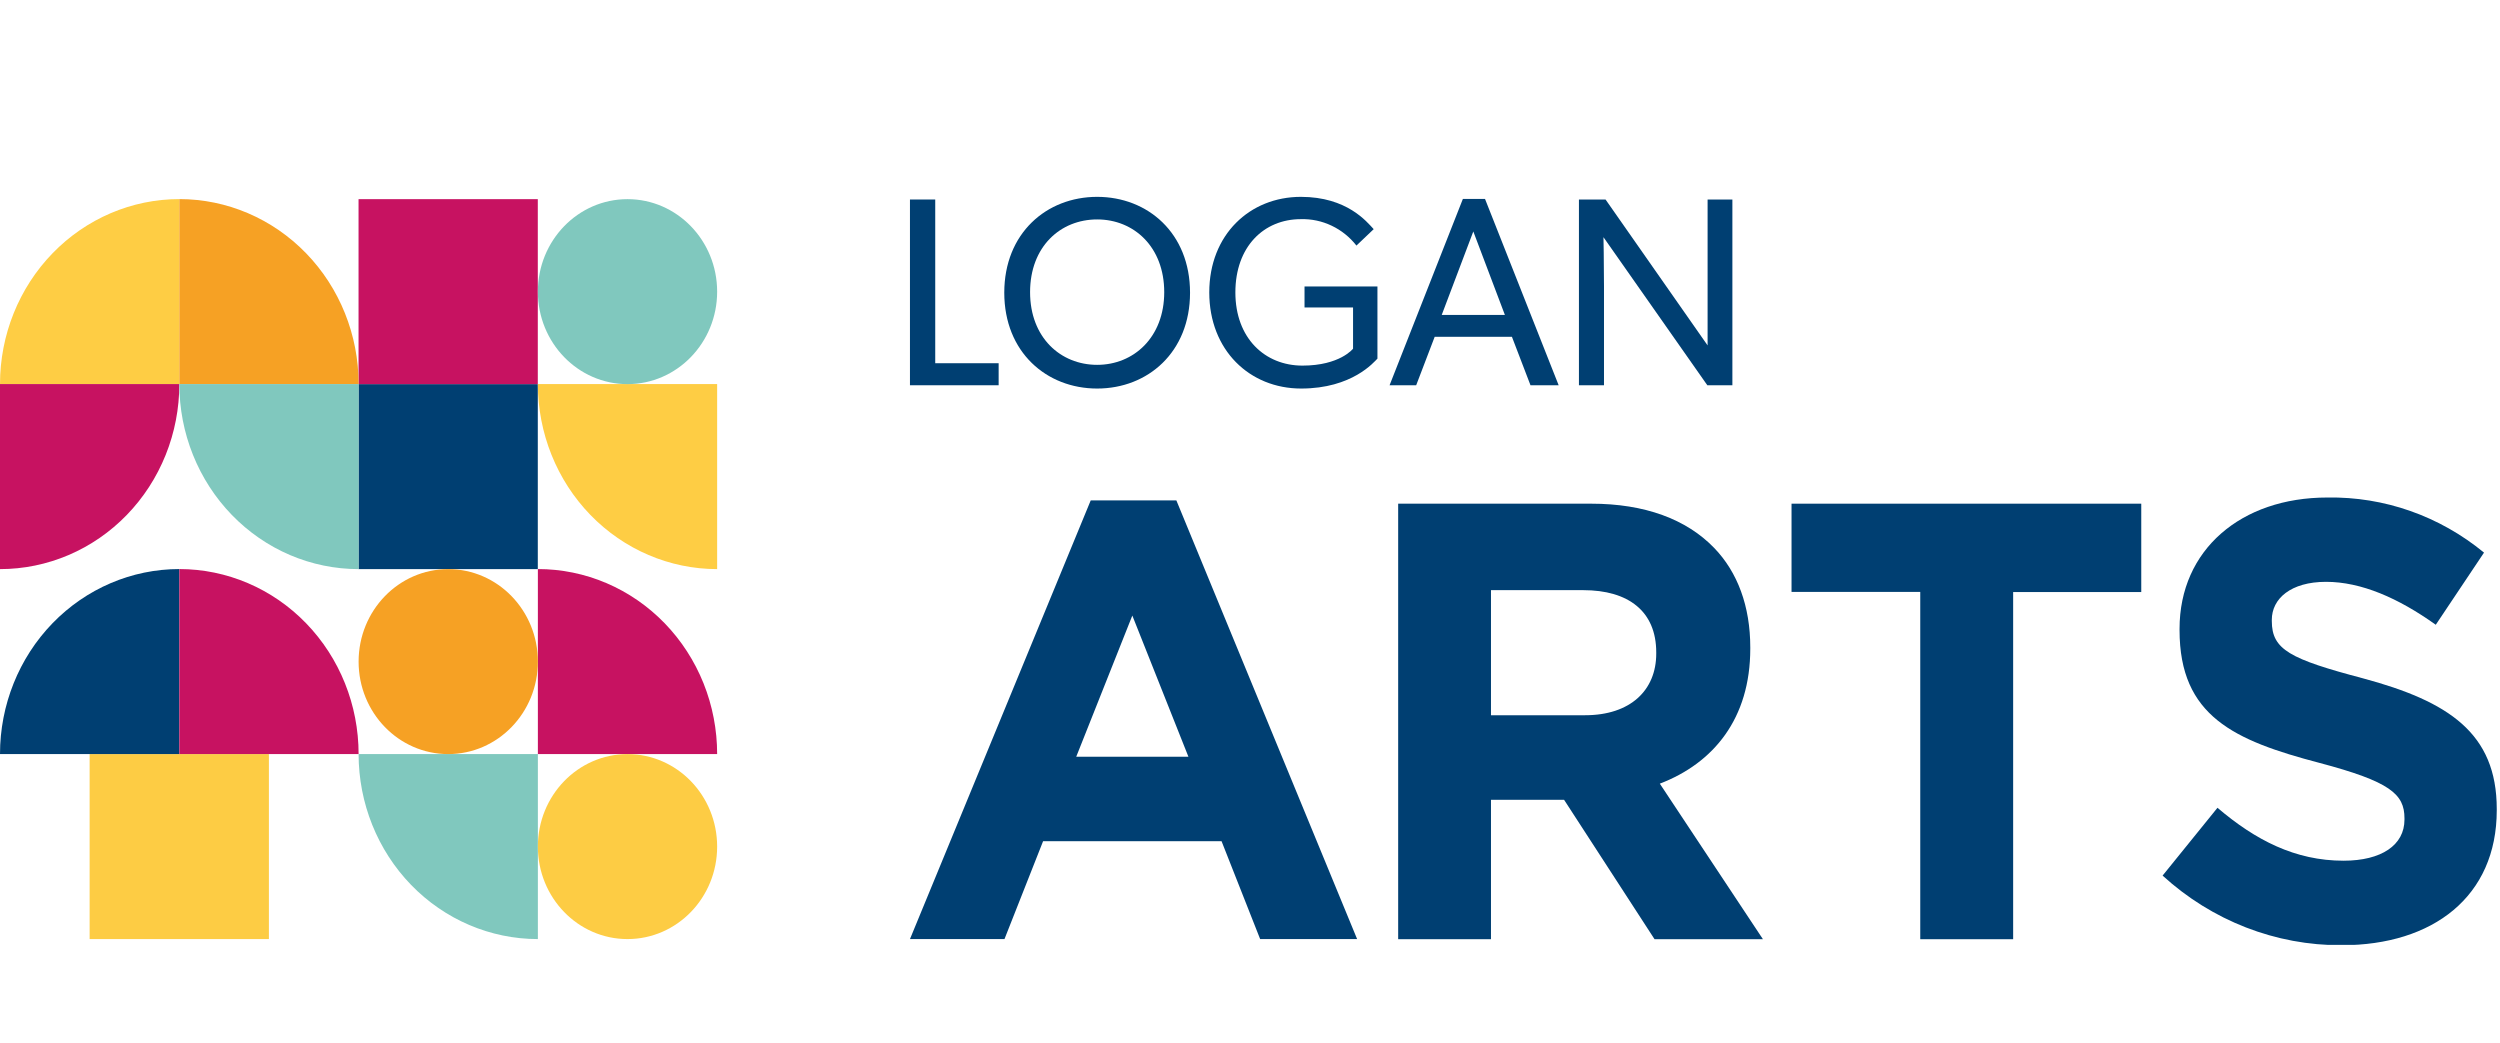
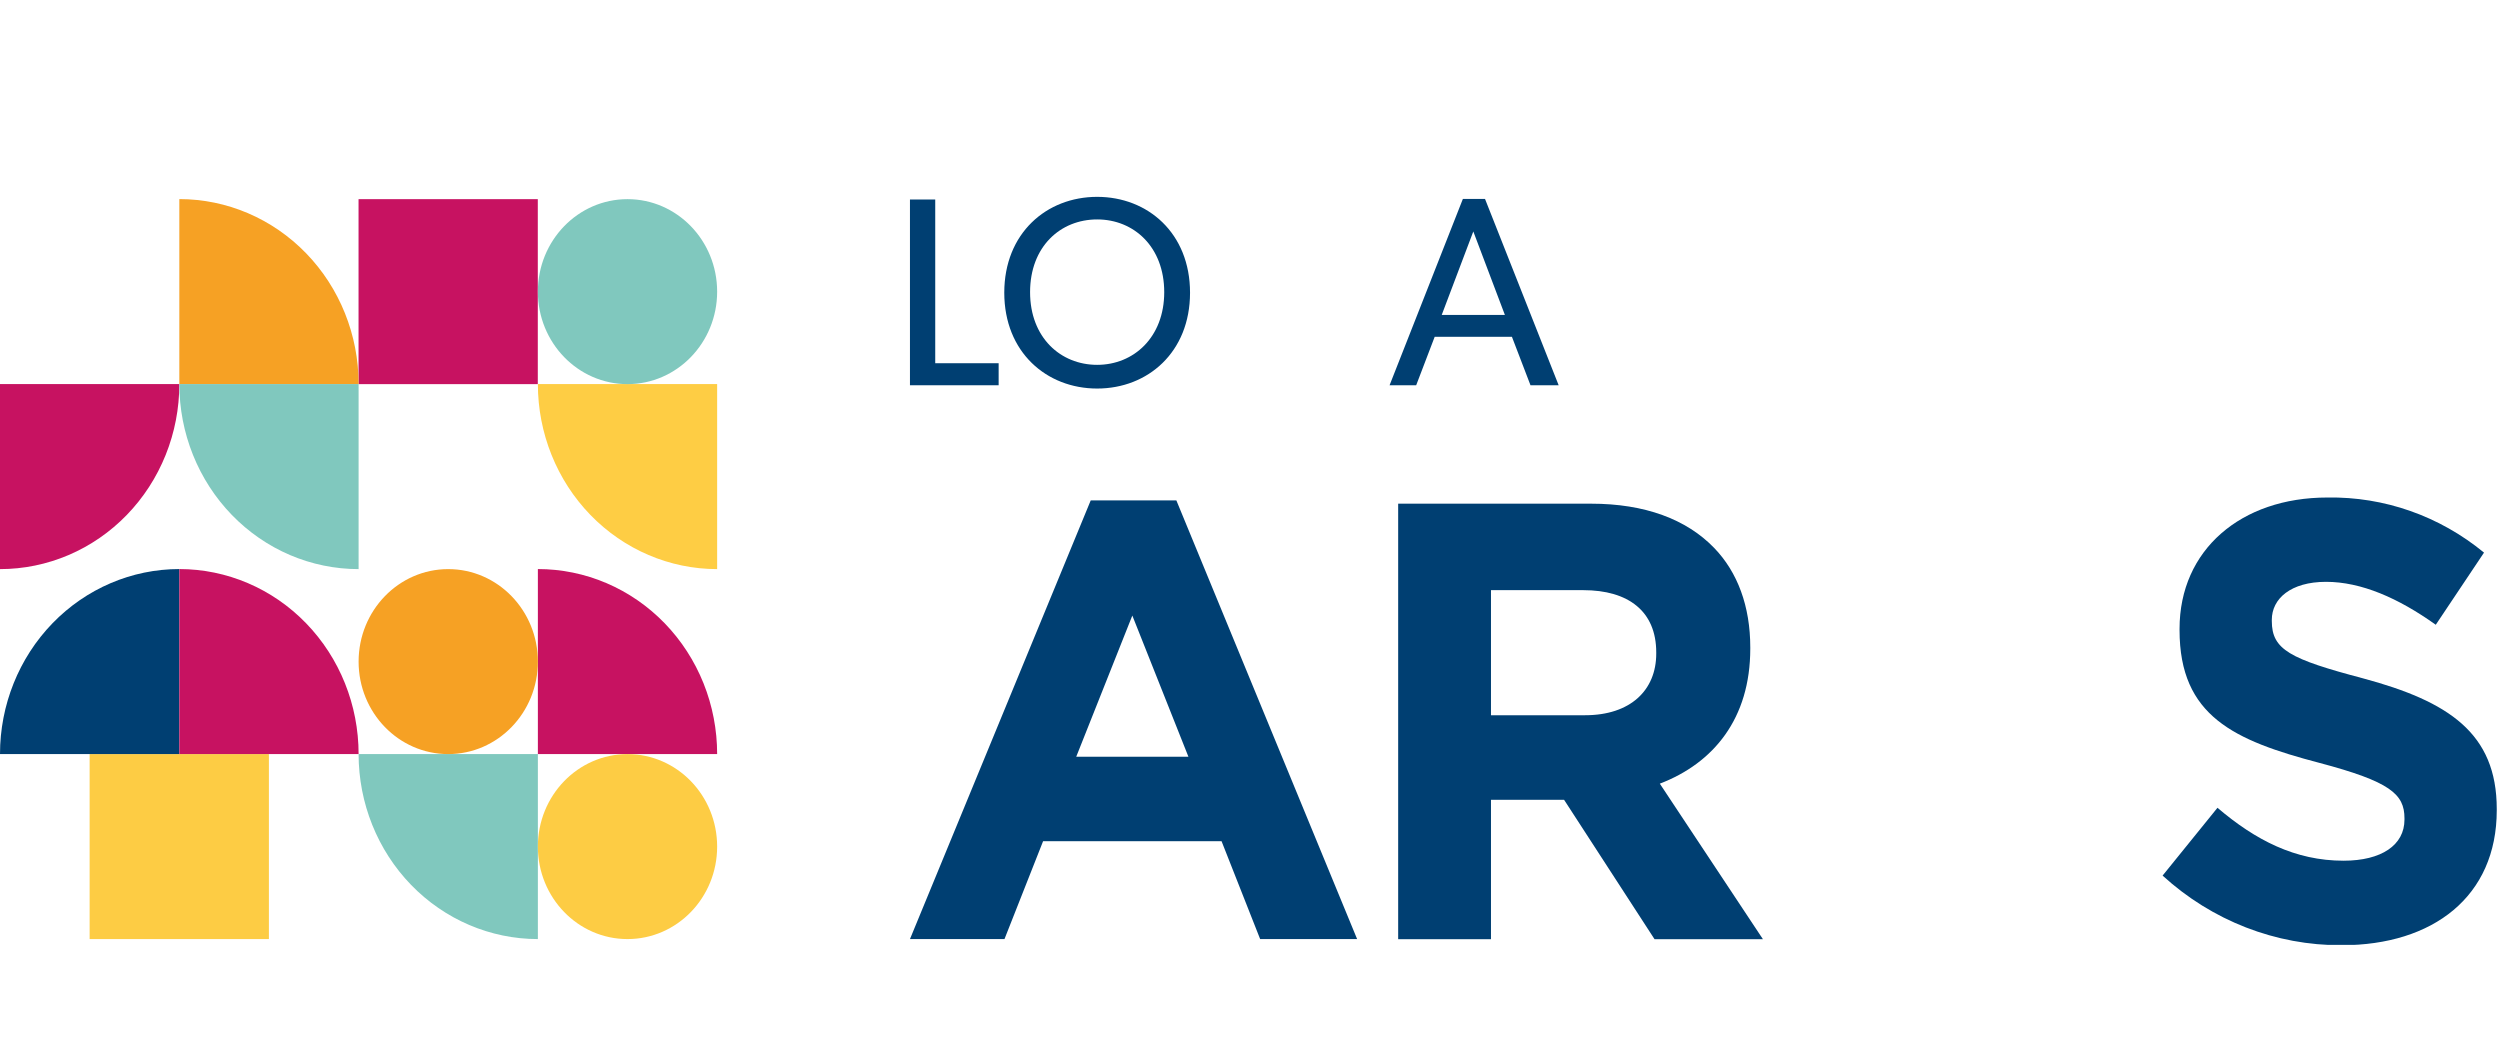
<svg xmlns="http://www.w3.org/2000/svg" width="127" height="53" viewBox="0 0 127 53" fill="none">
  <g clip-path="url(#clip0)">
-     <path d="M27.32 19.514H18.214V28.911H27.32V19.514Z" fill="#003F72" />
    <path d="M13.66 38.308H4.553V47.705H13.66V38.308Z" fill="#FDCC44" />
    <path d="M27.32 10.117H18.214V19.514H27.32V10.117Z" fill="#C71261" />
-     <path d="M9.11 10.114V19.511H0C0.001 17.018 0.961 14.628 2.67 12.866C4.378 11.104 6.695 10.114 9.11 10.114V10.114Z" fill="#FECD44" />
    <path d="M9.11 28.908V38.308H0C0 35.815 0.96 33.424 2.668 31.661C4.377 29.898 6.694 28.908 9.11 28.908V28.908Z" fill="#003F72" />
    <path d="M9.11 19.511H0V28.911C1.196 28.911 2.381 28.668 3.486 28.196C4.592 27.723 5.596 27.031 6.442 26.158C7.288 25.285 7.959 24.249 8.417 23.108C8.875 21.968 9.11 20.745 9.11 19.511V19.511Z" fill="#C71261" />
    <path d="M9.11 10.114V19.511H18.217C18.217 17.018 17.258 14.628 15.55 12.866C13.842 11.104 11.526 10.114 9.11 10.114V10.114Z" fill="#F6A124" />
    <path d="M9.11 19.511H18.217V28.911C17.021 28.911 15.836 28.668 14.731 28.196C13.626 27.723 12.622 27.031 11.777 26.158C10.931 25.285 10.26 24.248 9.803 23.108C9.345 21.967 9.11 20.745 9.11 19.511Z" fill="#80C8BE" />
    <path d="M18.217 38.308H27.324V47.705C24.909 47.705 22.592 46.715 20.884 44.953C19.177 43.191 18.217 40.8 18.217 38.308V38.308Z" fill="#80C8BE" />
    <path d="M27.324 19.511H36.431V28.911C34.015 28.91 31.699 27.919 29.991 26.157C28.283 24.394 27.324 22.003 27.324 19.511V19.511Z" fill="#FECD44" />
-     <path d="M27.324 28.908V38.308H36.431C36.431 37.074 36.196 35.852 35.739 34.711C35.281 33.571 34.61 32.534 33.765 31.661C32.919 30.788 31.915 30.096 30.81 29.623C29.705 29.151 28.52 28.908 27.324 28.908Z" fill="#C71261" />
+     <path d="M27.324 28.908V38.308H36.431C36.431 37.074 36.196 35.852 35.739 34.711C35.281 33.571 34.61 32.534 33.765 31.661C32.919 30.788 31.915 30.096 30.81 29.623C29.705 29.151 28.52 28.908 27.324 28.908" fill="#C71261" />
    <path d="M9.11 28.908V38.308H18.217C18.217 35.816 17.258 33.425 15.55 31.662C13.842 29.899 11.526 28.909 9.11 28.908Z" fill="#C71261" />
    <path d="M31.877 19.514C34.392 19.514 36.431 17.411 36.431 14.816C36.431 12.221 34.392 10.117 31.877 10.117C29.363 10.117 27.324 12.221 27.324 14.816C27.324 17.411 29.363 19.514 31.877 19.514Z" fill="#80C8BE" />
    <path d="M22.77 38.308C25.285 38.308 27.324 36.205 27.324 33.61C27.324 31.015 25.285 28.911 22.77 28.911C20.256 28.911 18.217 31.015 18.217 33.61C18.217 36.205 20.256 38.308 22.77 38.308Z" fill="#F6A124" />
    <path d="M31.877 47.705C34.392 47.705 36.431 45.602 36.431 43.007C36.431 40.412 34.392 38.308 31.877 38.308C29.363 38.308 27.324 40.412 27.324 43.007C27.324 45.602 29.363 47.705 31.877 47.705Z" fill="#FDCC44" />
    <path d="M46.226 19.571V10.135H47.51V18.452H50.731V19.571H46.226Z" fill="#003F72" />
    <path d="M55.736 19.738C53.164 19.738 51.017 17.891 51.017 14.869C51.017 11.847 53.164 10 55.736 10C58.306 10 60.454 11.843 60.454 14.869C60.454 17.895 58.306 19.738 55.736 19.738ZM55.736 11.147C53.867 11.147 52.328 12.529 52.328 14.841C52.328 17.152 53.88 18.534 55.736 18.534C57.591 18.534 59.143 17.138 59.143 14.841C59.143 12.543 57.604 11.147 55.736 11.147V11.147Z" fill="#003F72" />
-     <path d="M66.098 19.738C63.486 19.738 61.431 17.795 61.431 14.855C61.431 11.914 63.496 10 66.085 10C68.432 10 69.437 11.271 69.784 11.641L68.907 12.475C68.568 12.043 68.137 11.697 67.647 11.465C67.158 11.232 66.623 11.118 66.085 11.133C64.202 11.133 62.757 12.529 62.757 14.855C62.757 17.181 64.257 18.573 66.164 18.573C68.07 18.573 68.735 17.714 68.735 17.714V15.618H66.27V14.553H69.974V18.218C69.809 18.381 68.697 19.738 66.098 19.738Z" fill="#003F72" />
    <path d="M77.749 19.571L76.806 17.11H72.882L71.942 19.571H70.59L74.314 10.106H75.439L79.18 19.571H77.749ZM74.844 11.758L73.24 15.998H76.448L74.844 11.758Z" fill="#003F72" />
-     <path d="M86.732 19.571L81.456 12.049C81.456 12.049 81.483 13.32 81.483 14.553V19.571H80.21V10.135H81.562L86.746 17.547C86.746 17.547 86.746 16.385 86.746 15.142V10.135H88.005V19.571H86.732Z" fill="#003F72" />
    <path d="M55.409 25.42H59.759L68.942 47.706H64.016L62.055 42.733H52.989L51.027 47.706H46.226L55.409 25.42ZM60.372 38.443L57.522 31.27L54.672 38.443H60.372Z" fill="#003F72" />
    <path d="M71.027 25.587H80.829C83.555 25.587 85.668 26.375 87.076 27.831C88.27 29.064 88.914 30.8 88.914 32.889V32.953C88.914 36.504 87.048 38.766 84.319 39.81L89.557 47.712H84.051L79.456 40.631H75.742V47.712H71.027V25.587ZM80.523 36.334C82.819 36.334 84.137 35.069 84.137 33.205V33.141C84.137 31.056 82.726 29.98 80.43 29.98H75.742V36.334H80.523Z" fill="#003F72" />
-     <path d="M97.549 30.069H91.01V25.587H108.776V30.076H102.268V47.712H97.549V30.069Z" fill="#003F72" />
    <path d="M109.86 44.48L112.648 41.035C114.575 42.68 116.599 43.724 119.05 43.724C120.98 43.724 122.147 42.932 122.147 41.636V41.568C122.147 40.336 121.411 39.704 117.828 38.755C113.508 37.619 110.721 36.387 110.721 32.008V31.944C110.721 27.931 113.846 25.274 118.227 25.274C121.115 25.224 123.93 26.213 126.188 28.073L123.737 31.738C121.837 30.381 119.951 29.557 118.162 29.557C116.372 29.557 115.408 30.413 115.408 31.486V31.55C115.408 33.002 116.327 33.478 120.034 34.458C124.381 35.627 126.835 37.239 126.835 41.096V41.16C126.835 45.553 123.586 48.017 118.96 48.017C115.608 48.033 112.369 46.773 109.86 44.48Z" fill="#003F72" />
  </g>
  <defs>
    <clipPath id="clip0">
      <rect width="127" height="38" fill="white" transform="translate(0 10)" />
    </clipPath>
  </defs>
</svg>